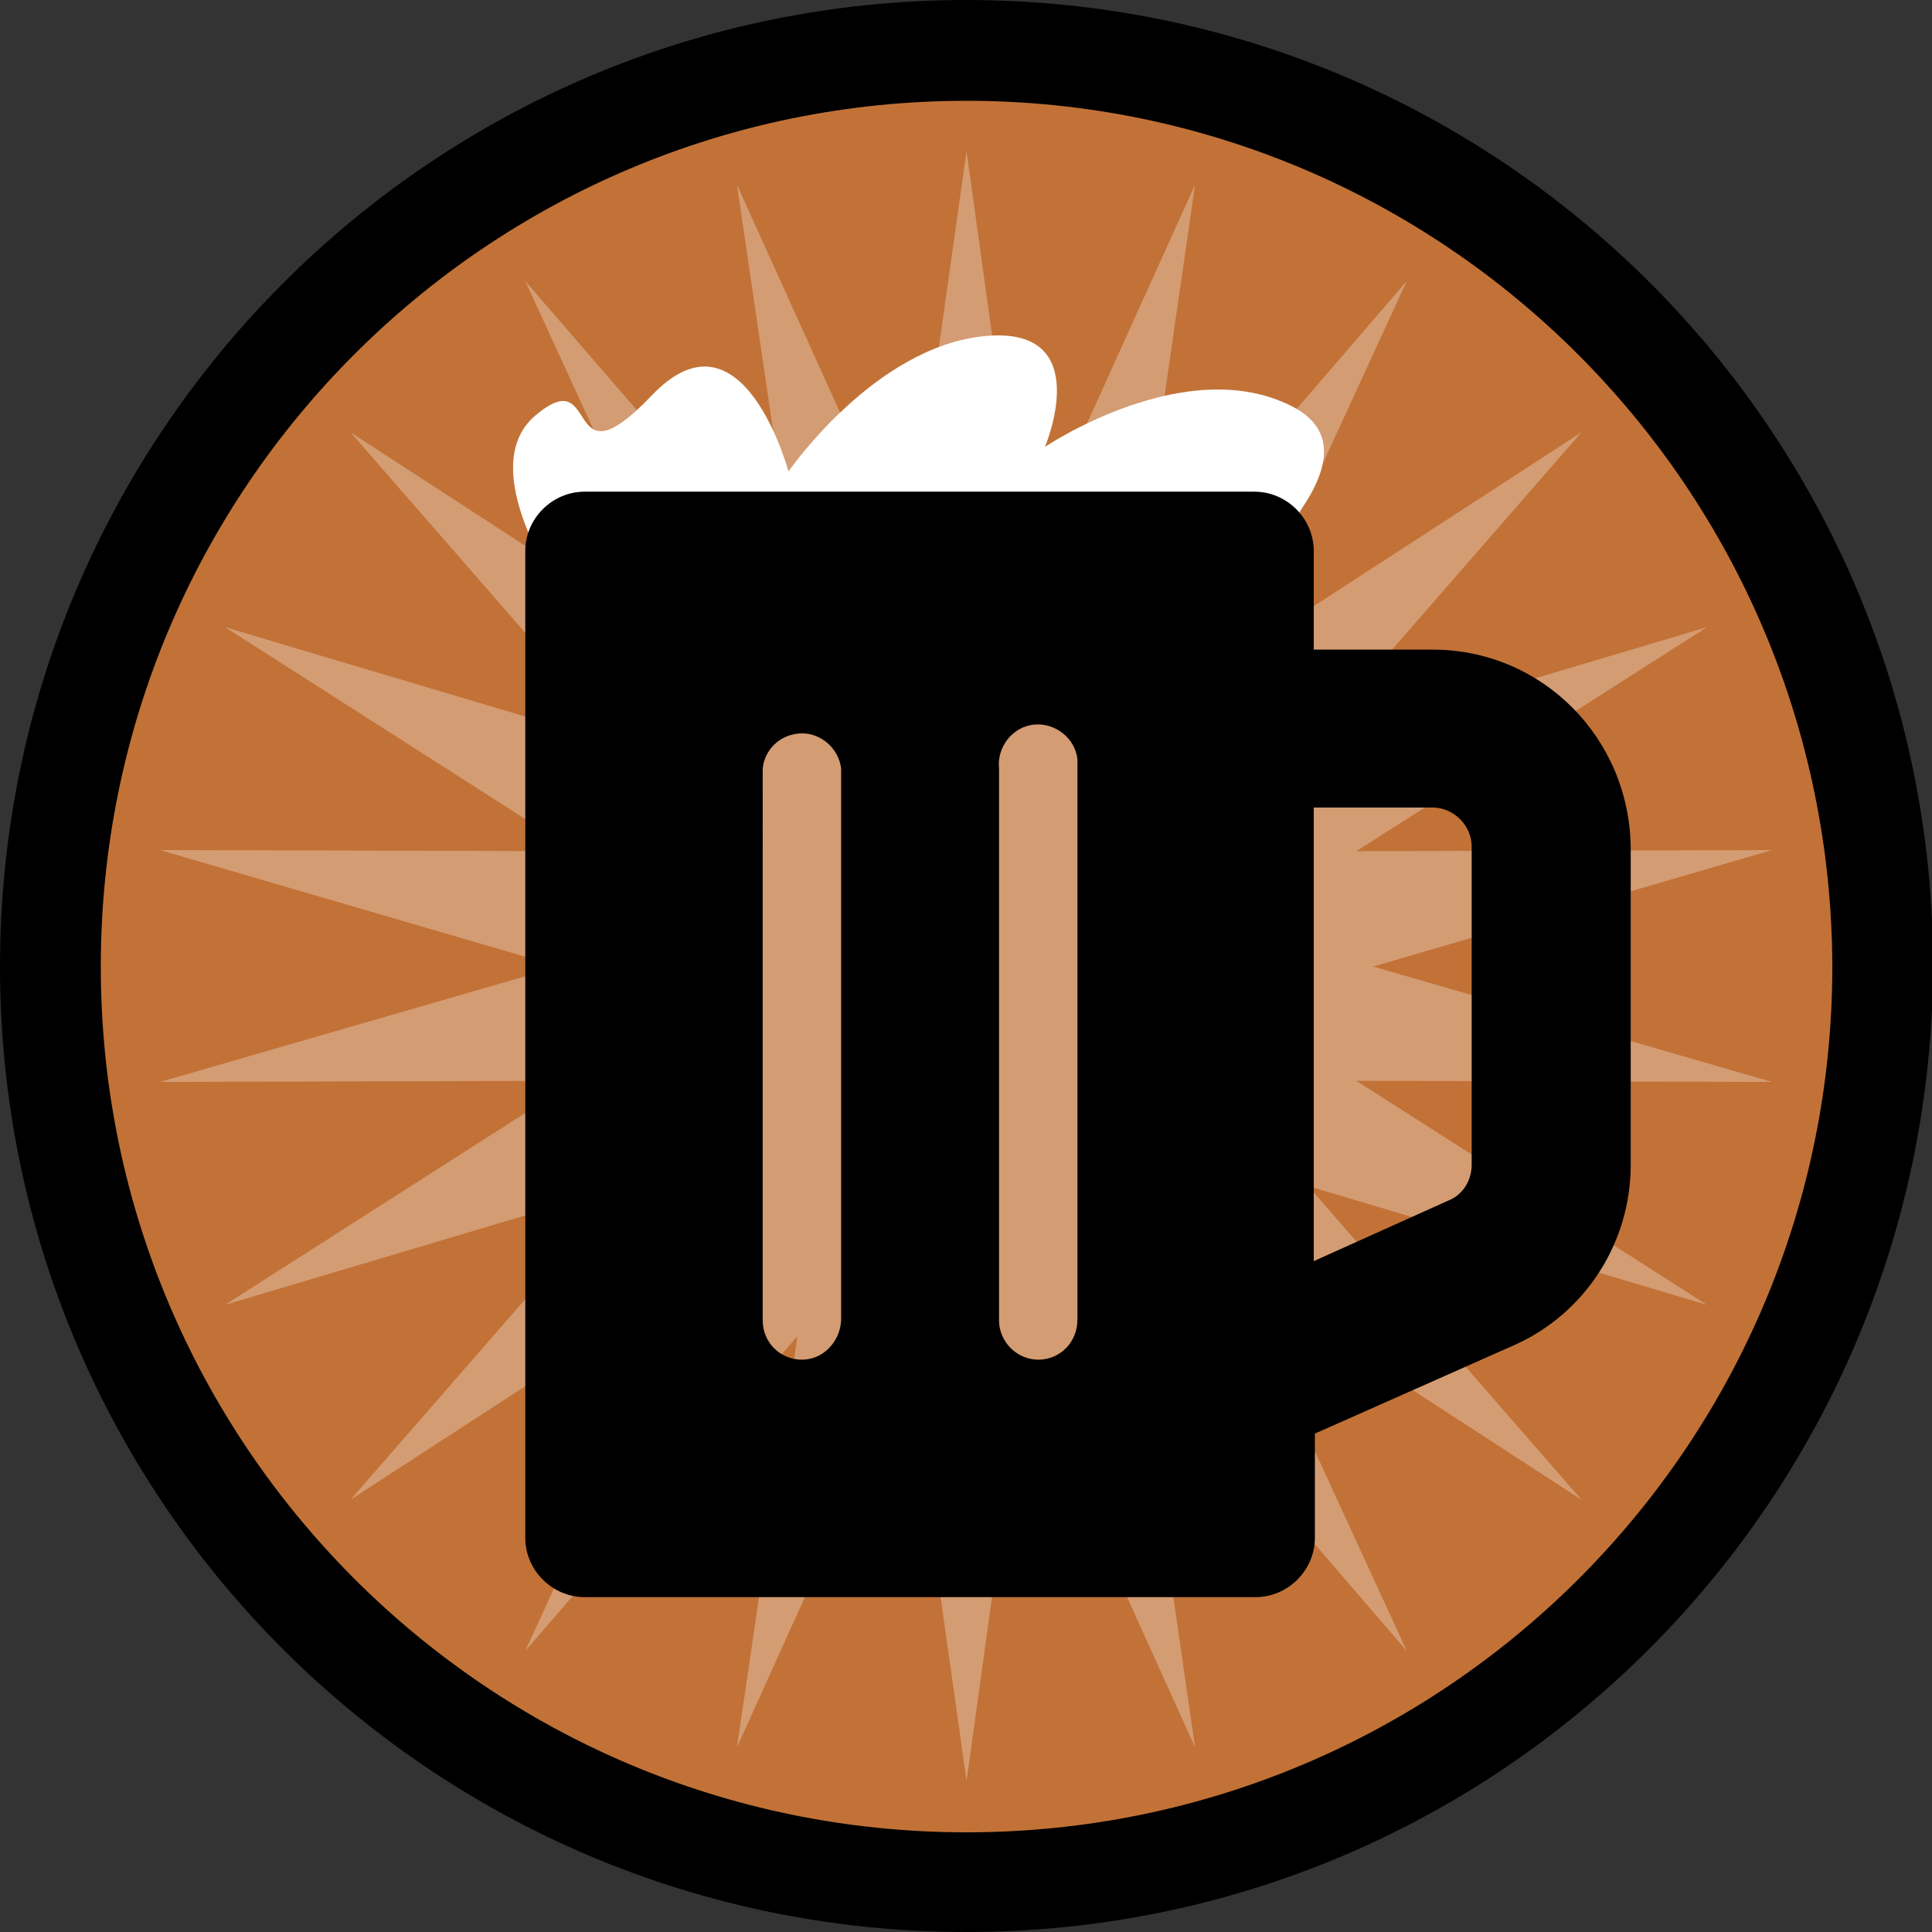
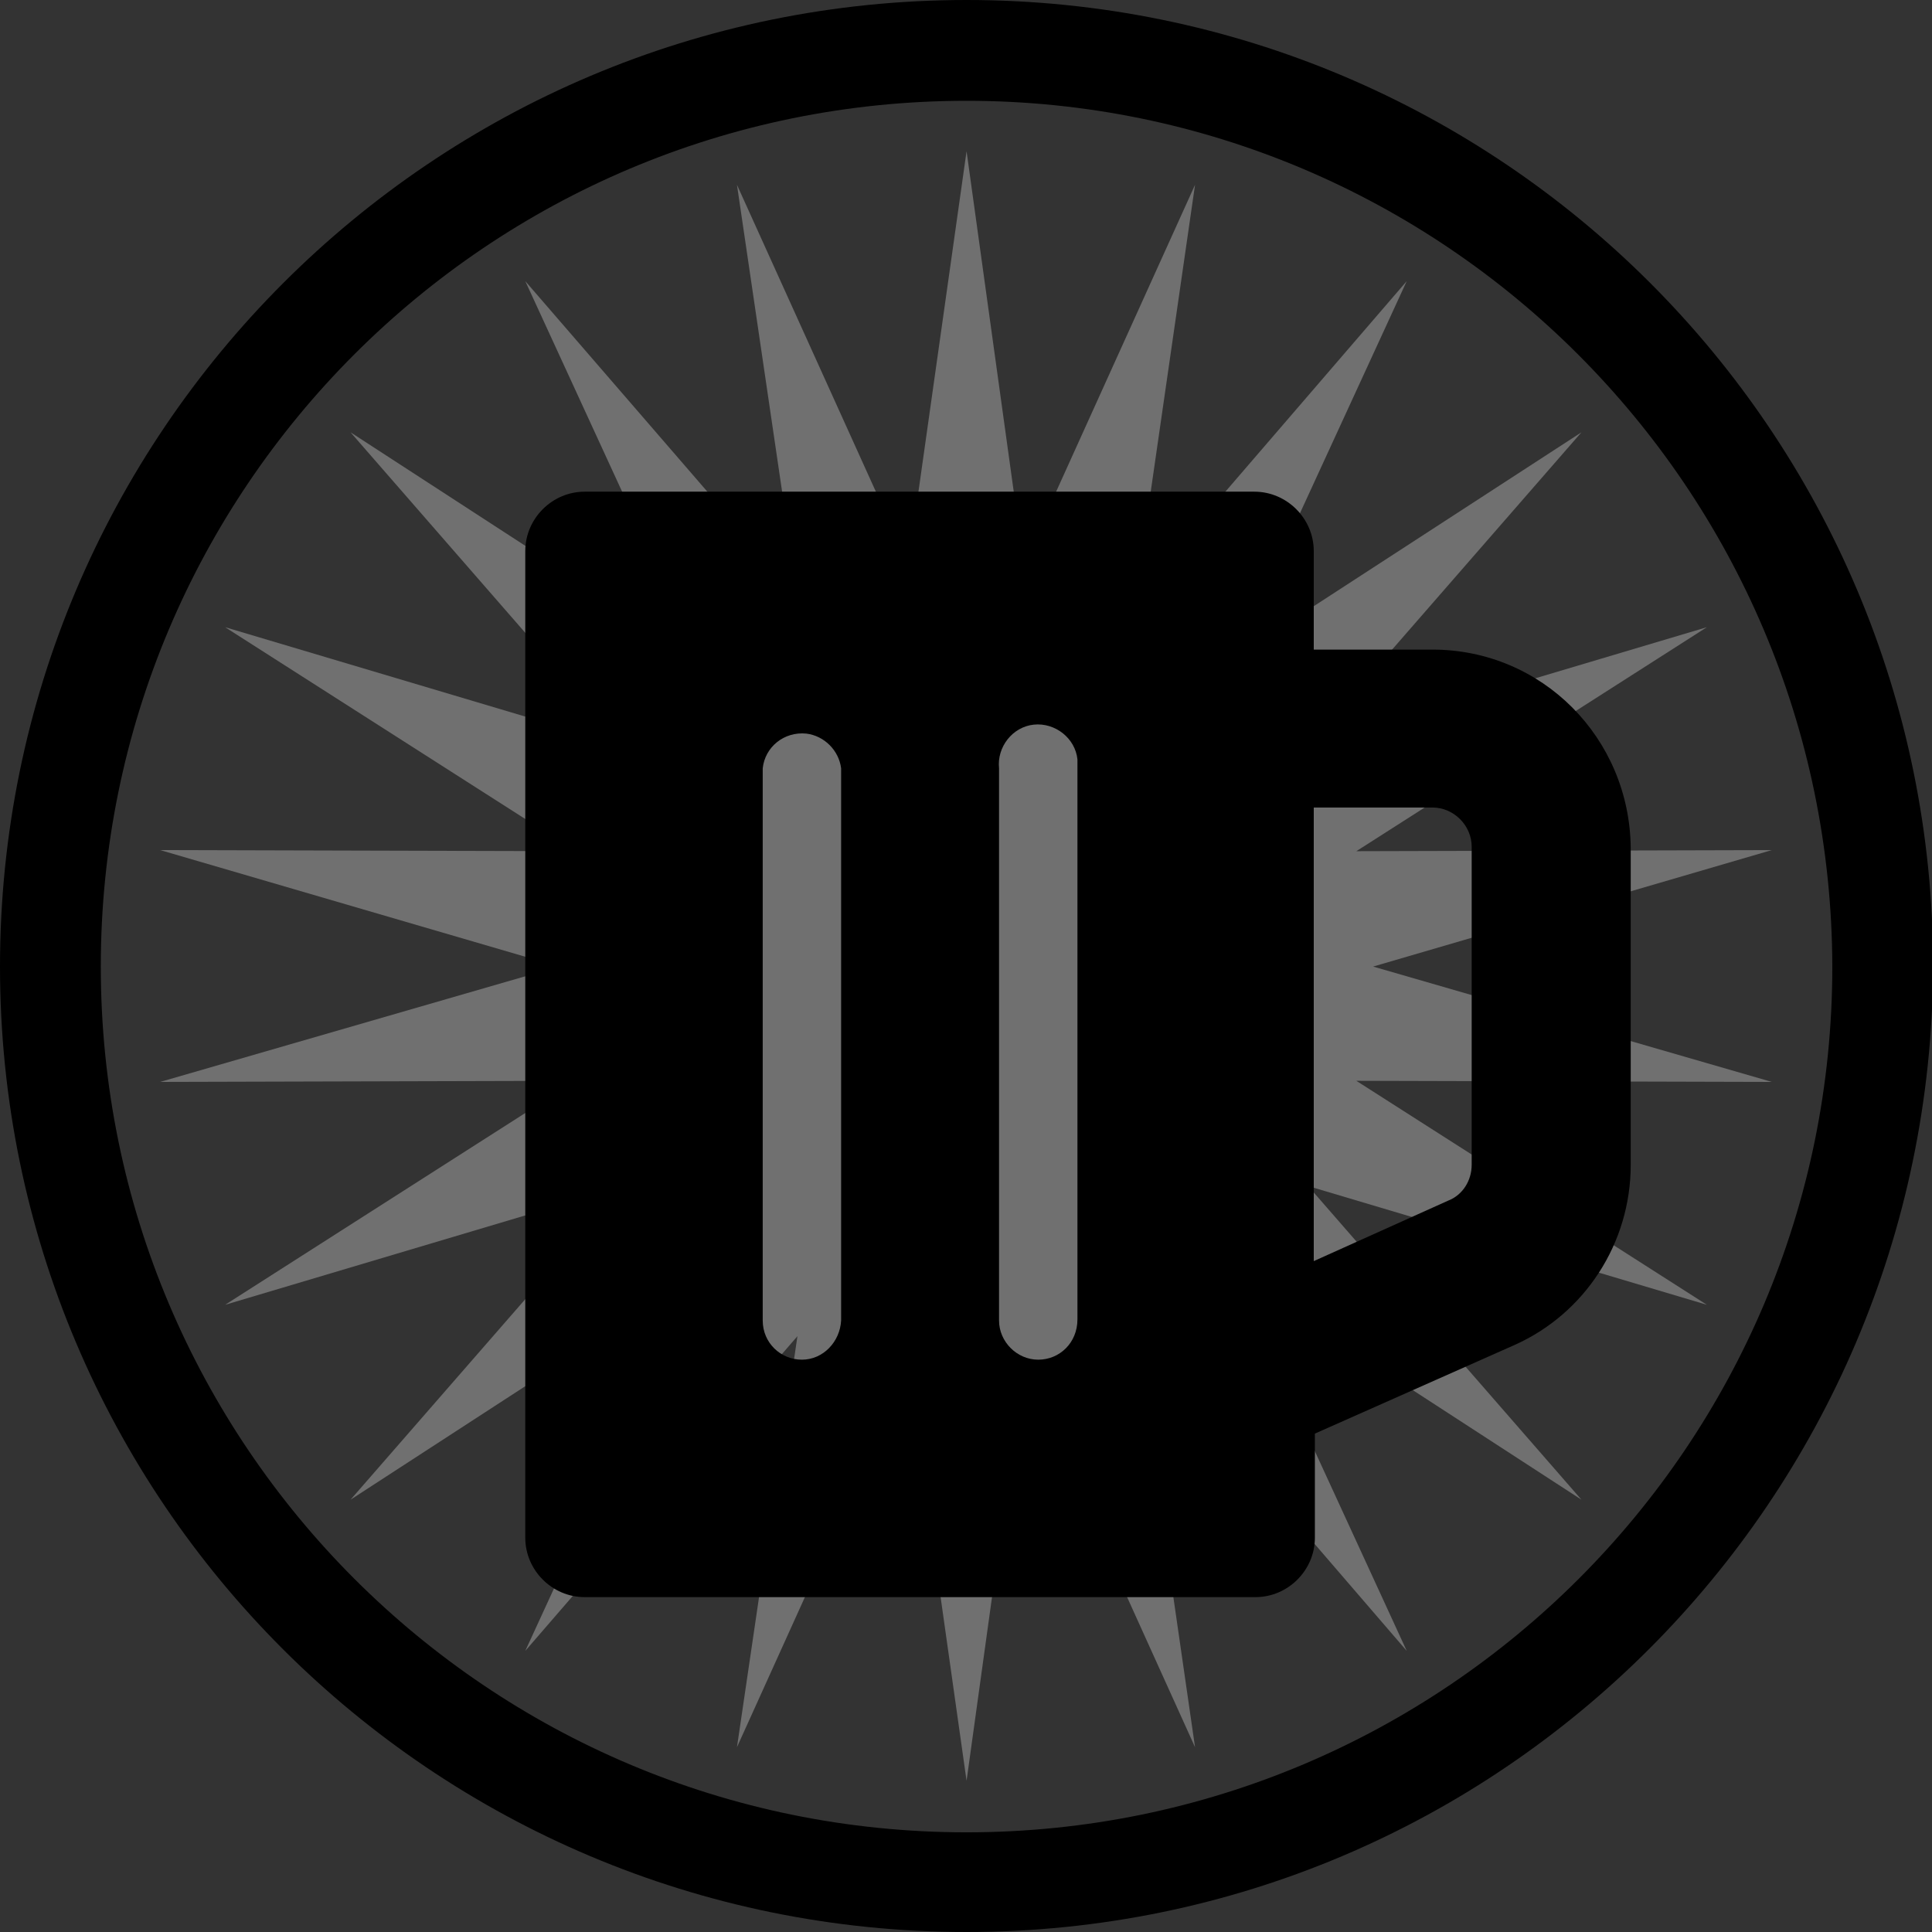
<svg xmlns="http://www.w3.org/2000/svg" id="Capa_1" x="0px" y="0px" viewBox="0 0 172.5 172.5" style="enable-background:new 0 0 172.5 172.5;" xml:space="preserve">
  <rect x="0" y="0" width="172.5" height="172.5" fill="#333333" stroke="none" />
  <style type="text/css">
	.st0{fill:#C27237;}
	.st1{opacity:0.3;}
	.st2{fill:#FFFFFF;}
</style>
  <g>
    <g id="Capa_1_1_">
-       <circle class="st0" cx="86.3" cy="86.3" r="81.8" />
      <path d="M86.3,172.5C38.6,172.5,0,133.9,0,86.3S38.6,0,86.3,0s86.3,38.6,86.3,86.3C172.4,133.9,133.9,172.5,86.3,172.5z M86.3,9    C43.6,9,9,43.6,9,86.3s34.6,77.3,77.3,77.3s77.3-34.6,77.3-77.3C163.5,43.6,128.9,9,86.3,9z" />
      <g class="st1">
        <polygon class="st2" points="86.3,13.5 91.4,50.3 106.7,16.5 101.4,53.2 125.6,25.1 110.1,58.8 141.2,38.6 116.8,66.6 152.4,56      121.1,76 158.2,75.9 122.6,86.3 158.2,96.6 121.1,96.5 152.4,116.5 116.8,105.9 141.2,133.9 110.1,113.7 125.6,147.4      101.4,119.3 106.7,156 91.4,122.2 86.3,159 81.1,122.2 65.8,156 71.2,119.3 46.9,147.4 62.4,113.7 31.3,133.9 55.7,105.9      20.1,116.5 51.4,96.5 14.3,96.6 49.9,86.3 14.3,75.9 51.4,76 20.1,56 55.7,66.6 31.3,38.6 62.4,58.8 46.9,25.1 71.2,53.2      65.8,16.5 81.1,50.3    " />
      </g>
-       <path class="st2" d="M107.3,54.3c0,0,17.6-13.1,8.1-18s-22.1,3.6-22.1,3.6S97.9,29.1,88,30S70.4,42.1,70.4,42.1    s-4.1-15.3-12.2-6.8s-4.5-3.2-10.4,1.8S51,54.3,51,54.3H107.3z" />
      <path d="M127.9,58h-10.6v-8.8c0-2.9-2.4-5.3-5.3-5.3H52.2c-2.9,0-5.3,2.4-5.3,5.3v88.1c0,2.9,2.4,5.3,5.3,5.3h59.9    c2.9,0,5.3-2.4,5.3-5.3V128l17.8-7.9c6.3-2.8,10.4-9.1,10.4-16.1V75.7C145.5,65.9,137.7,58,127.9,58C127.9,58,127.9,58,127.9,58z     M131.4,104c0,1.4-0.8,2.7-2.1,3.2l-12,5.4V72.1h10.6c1.9,0,3.5,1.6,3.5,3.5V104z M92.7,121.4c-1.9,0-3.5-1.6-3.5-3.5V68.6    c-0.2-1.9,1.2-3.7,3.1-3.9c1.9-0.2,3.7,1.2,3.9,3.1c0,0.2,0,0.5,0,0.7v49.3C96.2,119.9,94.6,121.4,92.7,121.4z M71.6,121.4    c-1.9,0-3.5-1.5-3.5-3.5c0,0,0,0,0,0V68.6c0.2-1.9,1.9-3.3,3.9-3.1c1.6,0.2,2.9,1.5,3.1,3.1v49.3C75,119.8,73.5,121.4,71.6,121.4z    " />
    </g>
  </g>
</svg>